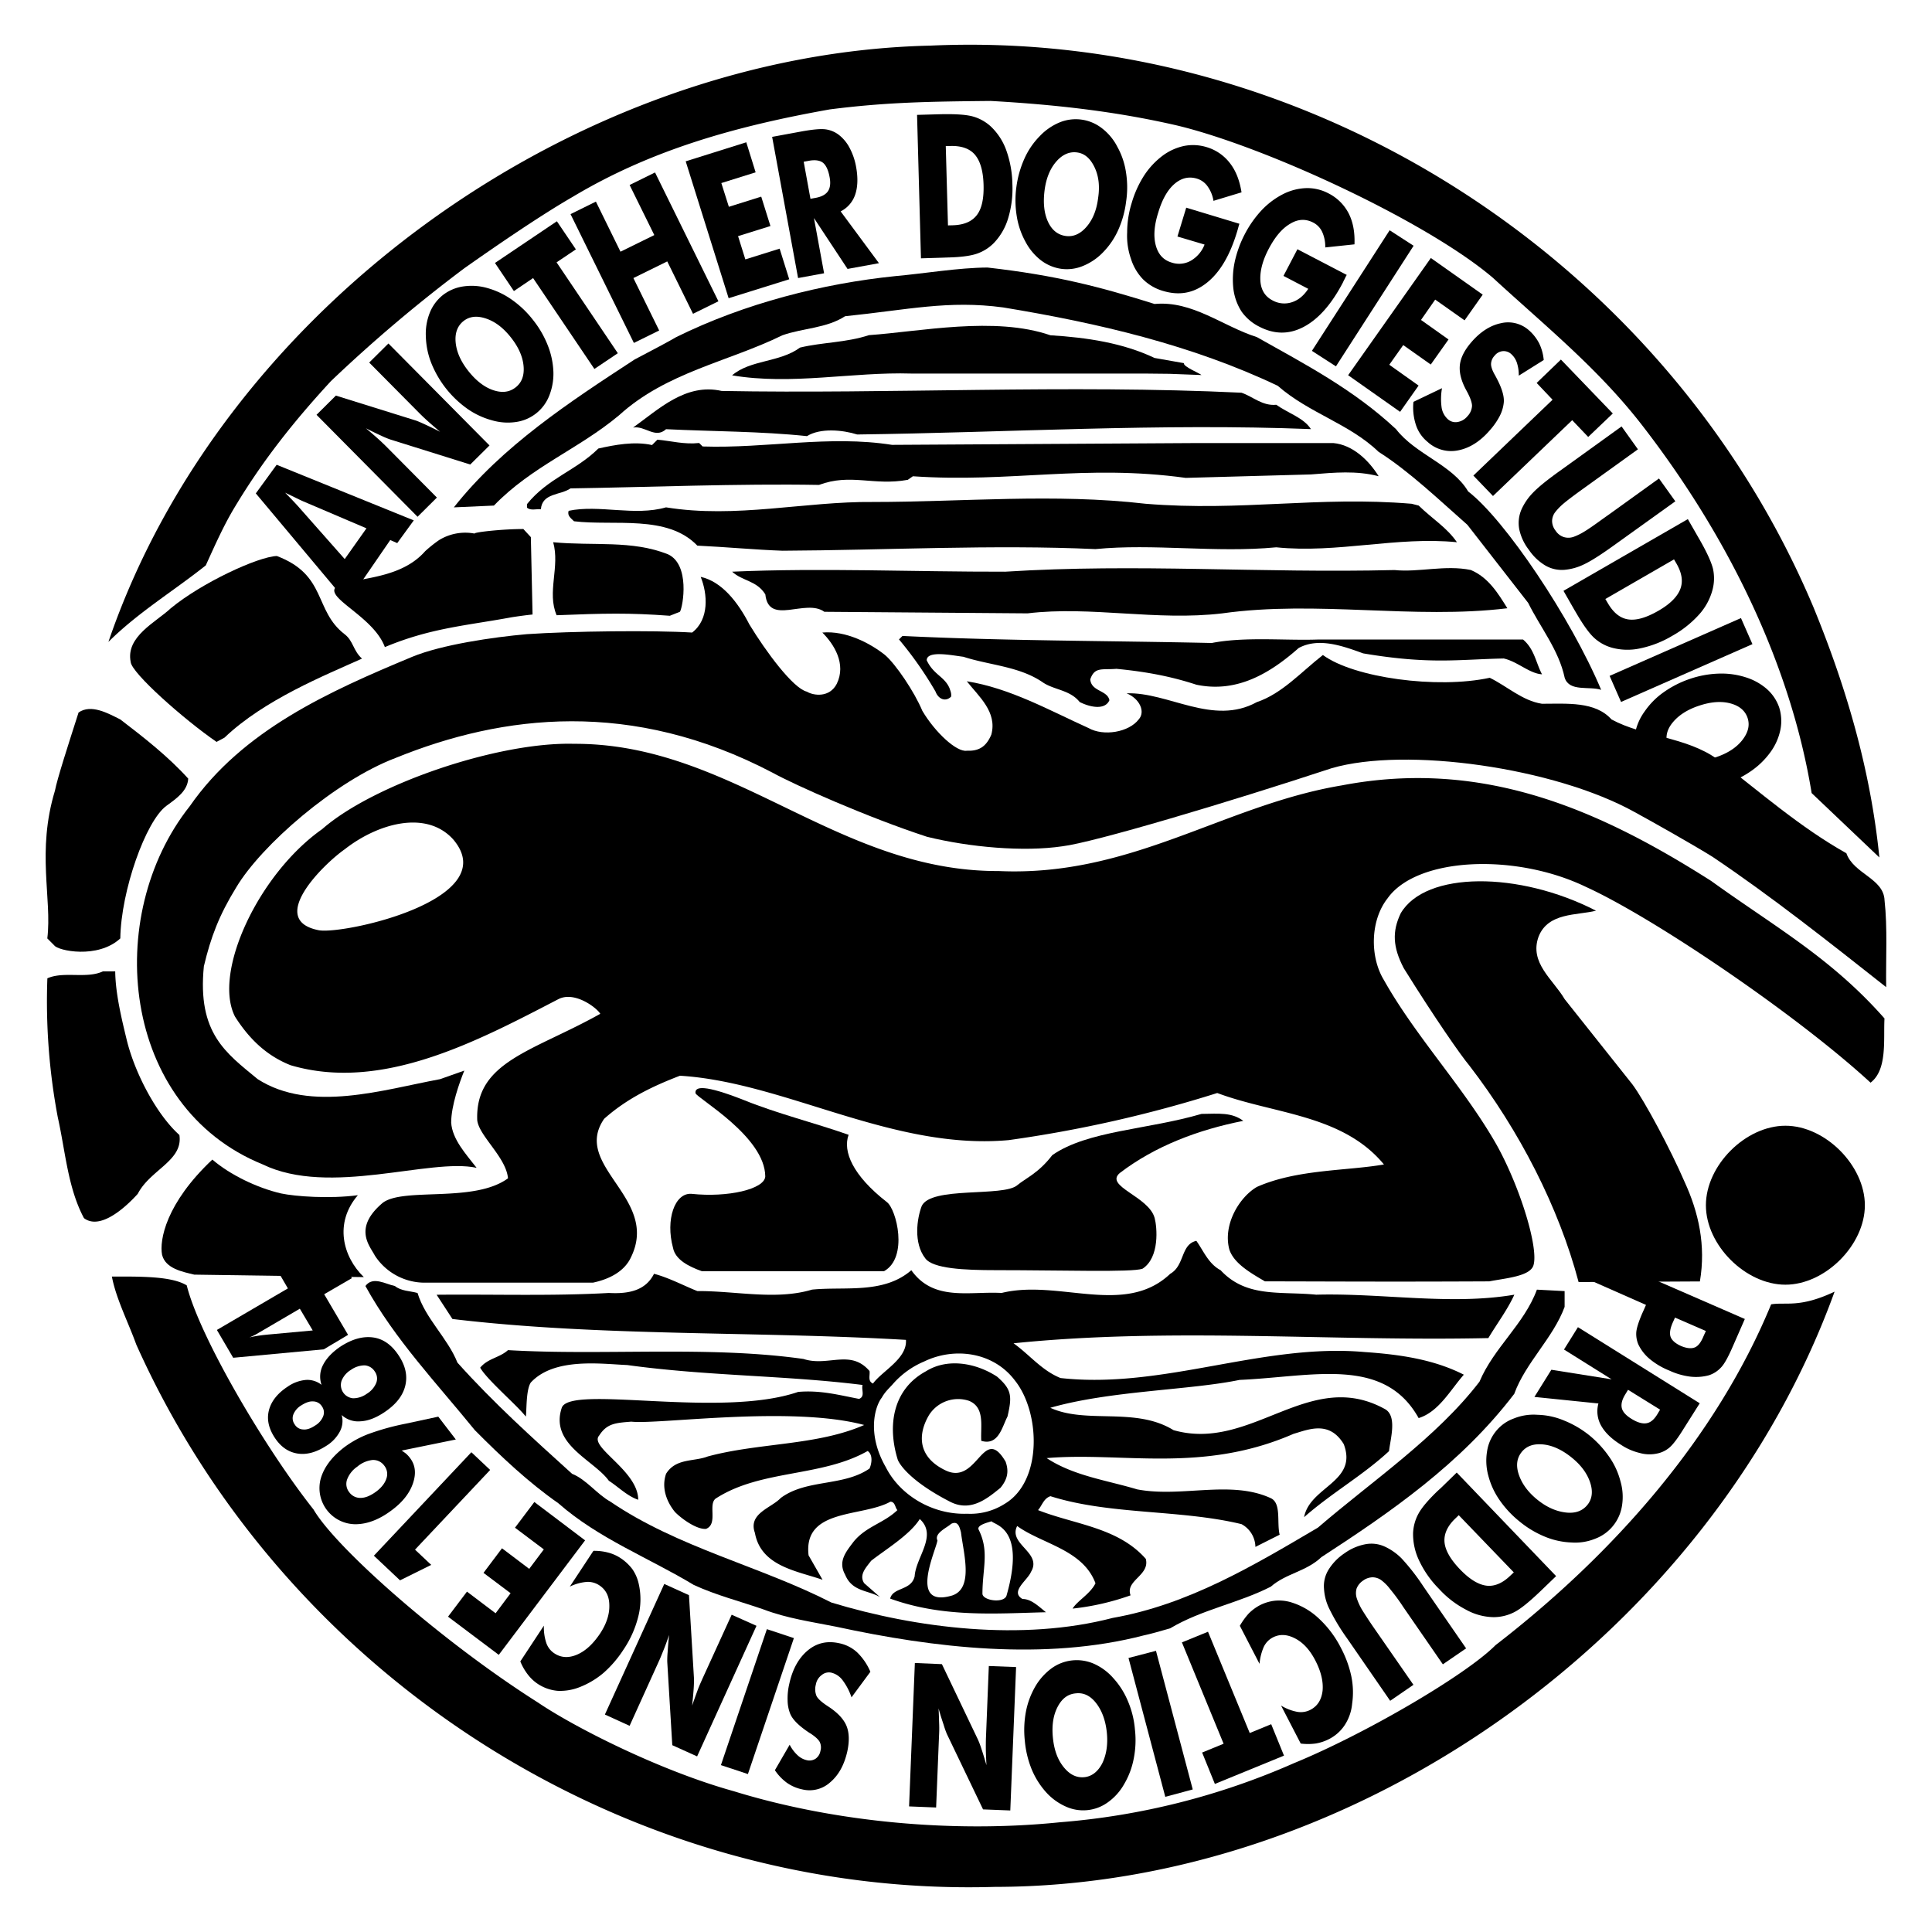
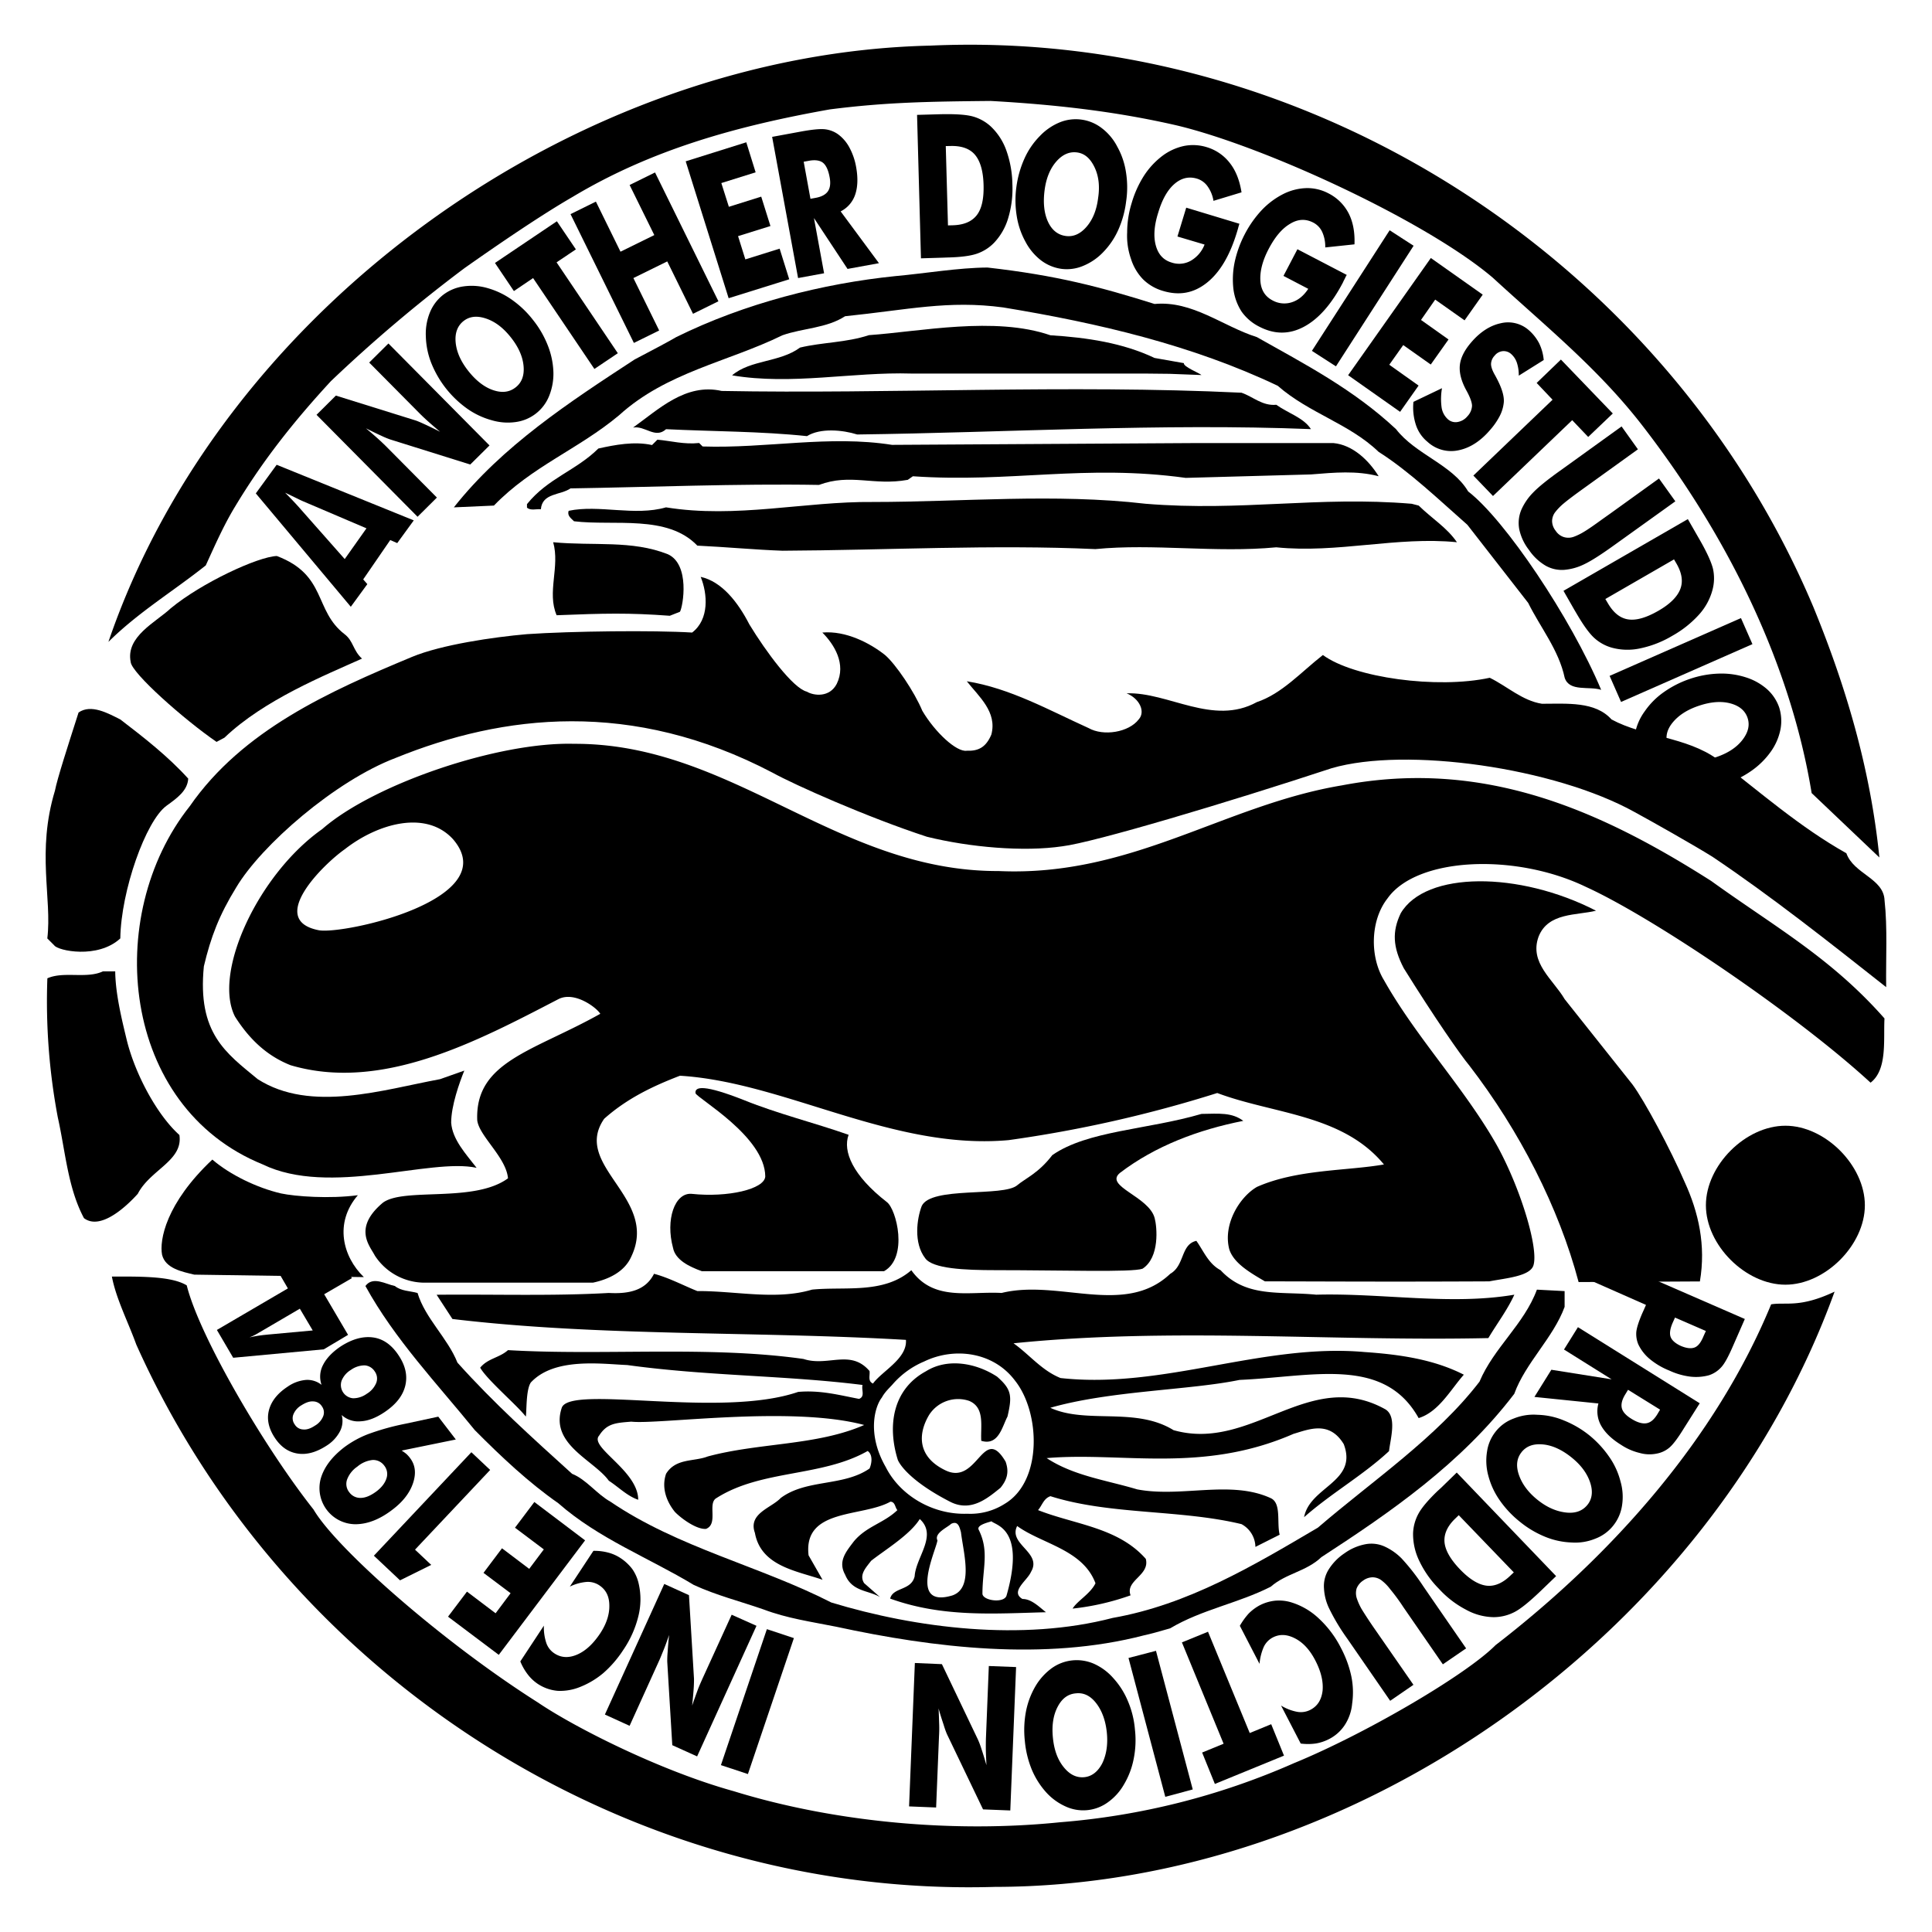
<svg xmlns="http://www.w3.org/2000/svg" viewBox="0 0 1080 1080">
  <title>2020 000000 Another DoggieStudio Production Since 1984 logo web1080px</title>
  <path d="M990.08,729.13C959.41,803.63,902,868.71,836,919.66c-16.41,16.6-72.79,49.63-112.77,66a402.38,402.38,0,0,1-130.74,33c-58.49,6-125.22.25-182.29-17.36-41.26-11.43-89.06-35.74-109.49-49.59C247,917.68,187.85,865.41,175.26,843.81c-27.34-34.52-63.74-96.66-70.87-125.27-8.28-5.08-25-5-41.84-4.92C64.89,726,71.63,739,76.16,751.56c83.56,186.59,275.56,309.32,480,303.22,203-.16,400.49-142.64,469.39-332.74C1006,731.29,998.41,727.76,990.08,729.13Z" />
  <path d="M859.14,720.92c-7.15,19.36-24.06,32.41-32.09,51.44-24.11,31.38-59.9,55.41-90.35,81.61C700.37,875.39,664.12,897,622,904.43c-50.59,13.2-109.77,5.82-157.31-8.63-39.91-20.41-85.66-30.63-123.47-56.36-7.56-4.19-13.48-12.43-21.42-15.57-22.39-20.29-43.65-39.38-64.09-62.15-5.47-13.77-18-24.7-22.3-38.93-4.28-1.2-9.07-1-12.68-3.9-5.08-1-12.32-5.69-16.46,0,16.32,29.73,40,54.51,61.15,80.57,15.09,15.19,30.19,29.35,46.63,40.82,22.55,19.83,50.51,30.46,75.81,45.73,12.6,5.79,25.91,9.14,38.86,13.64,13.48,5.09,26.66,6.88,40.82,9.72,54.28,11.76,116.42,19.27,172.06,4.77,2.54-.49,9.73-2.46,14.52-3.89,17.52-10.46,38-14,56.23-23.26,8.54-7.5,19.85-8.46,28.31-16.53,38.82-25.25,78-52.21,107.82-91.29,6.33-17.45,21.71-31.15,28.15-48.6v-8.83Z" />
  <path d="M557.37,769.55c8.15,7.14,8.51,10.77,5.82,22.32-3,5.69-5,16.48-14.66,13.55-.5-8.09,2.23-18.49-6.74-22.31a19.25,19.25,0,0,0-22.38,7.79c-6.59,11-6.41,23.8,9.41,31.18,17.81,8.2,20.76-26.32,33.32-5,2.13,6,.67,10.26-2.85,14.6-7.12,5.72-16.42,13.84-28.2,7.79-20-10.25-27.51-19.39-29.2-23.36-5.92-18.87-3-39.41,15.73-49.56C529.55,759.07,545.44,761.77,557.37,769.55Z" />
  <path d="M832,748c4.72-7.94,10.63-15.72,14.53-24.26-35.49,6.06-73.83-1-110.77,0-20.11-2-39,1.87-53.43-13.68-6.82-3.62-9.5-10.73-13.56-16.42-8.83,2-6.44,13.78-14.6,18.42-25.46,24.11-62.29,2.84-94.27,10.71-18.12-1-38,4.87-50.46-12.71-15.58,13.46-37,9-55.49,10.84-20.21,6.06-42.75.67-64.11.82-6.73-2.62-16.08-7.56-24.24-9.66-4.64,9.21-13.8,11.34-25.25,10.71-31.11,1.79-64.25.67-96.27,1l8.83,13.55C335.65,747.2,422,744.05,506.43,749c.75,10.56-13.32,17.37-18.42,24.41-3.07-1.34-1.57-4.49-1.94-7-10.64-12.43-23.22-2.25-36.92-6.74-52.71-7.49-111.94-1.8-165.18-4.94-4.78,4.31-11.26,4.57-15.54,9.81,3.77,6.74,20.61,21,25.5,27.34.53-2.77,0-14.92,2.81-19.06,13.15-14.16,39.45-10.34,53.91-9.75,45,6.2,88.54,5.74,131.52,11.13-.75,2.77,1.58,6.44-1.95,7.79-11-2.1-21.63-5-34.06-3.9-43.66,15-127.41-4.24-132.12,8.84-6.86,20.51,18,29.24,26.3,40.81,5.41,3.51,10.35,8.61,16.42,10.63,0-16.33-27.63-29.36-21.84-35.86,4.42-6.94,9.38-7.09,18-7.8,15.17,1.75,89.13-9.13,130.16,1.87-26.5,11.61-58.65,9.82-87.45,17.59-7.72,3-17.82.84-23.29,9.67-2.7,7.79.26,15.57,4.94,21.34,3.74,3.85,12.23,9.92,17.4,9.47,7.09-2.81.57-14.4,5.89-17.26,25.16-16,58.7-11.63,84.46-26.28,3,2.09,2.32,6.94,1.05,9.8-14.61,10.15-35.27,5.77-49.65,16.48C431.15,843,418.08,846,422,856.89c3.37,18.71,23.57,21.27,37.81,26.21L452,869.45c-3.09-26.49,29.95-21.18,45.75-30,2.69.08,2.54,3.22,3.89,4.72-7.64,7.34-17.37,9-24.41,17.57-4.39,5.8-8.91,11.11-4.79,18.52,3.91,9.58,12.88,8.61,19.47,12.5L483.07,885c-3.07-4.71,1.2-8.9,3.89-12.5,7.92-6.21,21.79-14.6,27.19-23.36,10.1,9.21-2.18,21.27-2.85,32-1.87,8.16-12.11,6-13.69,12.49,29.4,10.62,58.23,8.36,87.08,7.62-3.79-3-8.17-7.47-13.11-7.4-7.12-4.14,2.72-10.32,4.74-15.15,6.51-10.83-12.91-15.39-7.72-25.65,13.71,10,36.74,13.1,43.78,32-2.85,5.93-10.3,9.91-12.78,14.17A141.74,141.74,0,0,0,632,891.8c-3.14-8.36,10.91-11.1,8.51-20.38-15.58-17.68-39.76-19.17-60.24-27.26,2.26-2.55,3.11-6.51,6.93-7.78C620.54,846.93,659.62,843.71,694,852a14.74,14.74,0,0,1,7.78,12.73l13.56-6.82c-1.71-6.74,1.09-17.66-5-20.44-22.46-10.33-49.78-.16-74.65-4.9-17.07-5.13-35.48-7.53-50.6-17.48,42.14-3.6,86.84,8.77,138-13.56,8.53-2.48,20-7.56,28.08,5.77,8,21.18-18.94,23.66-22.17,40.81,15.28-13.48,33-23.44,47.47-36.92.83-7.11,4.49-19.23-1.94-23.31C732,764,699.76,811.9,656,799.46c-21.34-13.18-48.66-3.22-68.88-12.5,33.39-9.59,77.74-9.78,105.8-15.58,40.77-1.78,80.68-13.48,100.11,21.34,11.23-3.47,17.74-15.72,25.26-24.26-16.73-8.53-35.67-11.3-55.44-12.66-57.21-5.08-112.46,20.9-170,14.53-10.6-4.26-17.44-13.17-26.28-19.42C654.91,741.88,743.92,749.94,832,748ZM532.33,891.87c-24.77,7.38-9.15-25-8.29-30.76-2-4.05,5.63-7.28,7.62-9.25,4.07-2.06,4.79,2.2,5.52,4.63C538.56,868.18,544.41,887.78,532.33,891.87Zm30.35,0c-1.25,4.51-13.14,3-13.49-.88,0-14.19,3.95-23.77-2.11-35.88-1.44-2.88,7.15-4.47,7.15-4.73C556.2,852.68,573.46,854.08,562.68,891.87Zm4.68-120.14c14.2,17.76,15.55,56.3-5.71,68.91a35.72,35.72,0,0,1-20.94,5.55c-19.38.7-37.64-10.33-45.56-26.07-10.82-18.83-5.92-34.19-2.2-38.86,1.79-3.26,4.14-5.27,6.09-7.47a47.78,47.78,0,0,1,17.55-12.7C533.46,752.91,555.29,755.7,567.36,771.73Z" />
  <path d="M998.06,629.29c22.26,0,44.41,22.25,44.41,44.46s-22.15,44.4-44.41,44.4-44.45-22.09-44.45-44.4S975.75,629.29,998.06,629.29Z" />
  <path d="M892.18,509.09c-10.77,2.7-26.79.9-32.11,14.52-5.32,14.61,8.16,23.95,14.6,34.95l37.89,47.67c6.81,9.19,21.34,36.39,29.12,54.41,7.87,17.08,12,35.55,8.57,55.69l-67.8.35c-11.08-41.77-33-84.54-61.1-121.06-4.62-5.48-19.16-26.3-36.65-54.41-6.17-11.83-6.52-20.56-1.69-30.68C796.84,486.92,849.14,486.93,892.18,509.09Z" />
  <path d="M695,626.57c-25.09,4.95-49.18,14-69,29.13-8.85,7.46,16.25,13,19.47,25.24,1.32,4.87,2.94,22-6.81,28.29-5.92,2.1-44.35.8-82,.8-17.55,0-35.29-.8-39.48-6.69-6.59-8.56-4.61-22.11-1.95-29.13,5.12-11.18,45.62-5,53.41-11.65,4.72-3.95,11.88-6.74,19.59-16.82,19.62-13.73,53.32-14.22,83.42-23.06C681.58,622.54,688.61,621.76,695,626.57Z" />
  <path d="M474.38,634.36C471,643.57,476.64,657.1,495.8,672c5.31,4,12.1,30.88-1.6,38.6H392.31c-6.88-2.46-14.81-6.25-16.09-13.07-4.26-15.64.9-30.85,10.34-30.17,20.21,2.17,40.8-2.58,41.23-9.7-.13-22.27-37.87-43.56-39-46.54-.52-3.86,4.91-4.91,27.18,3.88C435,622.68,454.69,627.46,474.38,634.36Z" />
  <path d="M956.58,492.47c-61.4-39.09-126.7-68.67-206.39-53.45-66.07,11-117.64,51.28-191.93,47.9-90.43.35-148.74-71.5-237.37-71.12-42.6-1.19-112.32,22.68-140.79,47.69-35.39,24.86-61.34,80-48.74,104.78,8.31,13.12,18.27,22.14,31.1,27.2,50.91,15,104-13.22,149.63-36.91,9.17-4.77,21.76,5,23.46,8.17-37.46,21-70.07,26.64-68.77,59.5,1,8.81,16.15,20.68,17.19,32.45-18.9,13.92-58.17,4.92-69.94,13.64-16.89,14.2-7.23,24.19-4.5,29.54A33.22,33.22,0,0,0,236.29,717h95.23c8.43-1.79,17.6-5.91,21.39-14.6,15.68-32.87-33.44-50.61-15.17-77,12.81-11.4,27.33-18.3,42.37-24.06,58.71,3.59,118.76,41.82,183.68,36A713.87,713.87,0,0,0,680.45,611c31.36,11.81,69.93,11.81,93.18,39.94-20.61,3.64-48.48,2.59-71,12.55-9.71,5.63-19.17,21-15.42,35,2.54,7.67,11.44,12.86,19.9,17.8,30.61,0,63.47.3,125.43,0,9-1.79,23-2.76,24.71-9.12,2.84-9.73-7.42-43.35-20.52-67-18.12-32-45.08-60.25-63.08-92.25-8-13.08-7.68-33.45,2-45.73,16.32-23.06,71.36-25.53,111-6.36,37.78,17.22,117.77,71.43,159,109.39,9.51-7.28,7.14-24,7.79-35.91C1023.67,535.52,992.44,518.31,956.58,492.47ZM178.16,520c-29.26-5.74,2.88-37.09,14.58-45.27,18.32-14.35,45.36-22.16,60.5-5.61C282.15,502.78,191.9,522.6,178.16,520Z" />
  <path d="M1053.47,503.25c-.51-12.29-17.24-14.68-21.34-26.28-25.9-14.53-48.31-34.22-72-52.49-17.57-12.72-41-12.43-59.29-22.31-9.09-10.18-24.79-8.76-38.89-8.76-11-1.72-19.37-9.74-29.17-14.53-29.4,6.37-76,0-93.27-12.72-12,9.35-22.87,21.63-36.94,26.33-24.49,13.47-49.49-5.73-72.78-4.92,7.33,3,10.63,10.33,6.74,14.6-5.47,7.16-19.62,9.59-28.08,4.79-22.11-10-43.78-22.24-68-26.13,6.72,8.53,17.1,17.15,13.71,29.83-3,7.09-7.24,9.25-13.71,9-5.69.9-17.74-10.26-24.86-22.31-4.42-10.62-14.9-26.14-20.89-31.22-8.31-6.6-21.86-13.71-35-12.53,6.57,6.57,13.49,17.58,8.05,28.67-4,7.78-12.84,6.69-16.73,4.37-7.79-1.95-22.91-22.45-32.12-37.59-6.37-12.43-15.43-24-27.21-26.58,3.85,9.49,4.89,23.74-4.79,31.13-21.39-1.33-67.51-.81-92.37.9-18.87,1.65-47.72,5.89-64.12,12.67-46.4,19.32-94.85,41-124.37,83.56-48.59,61.18-38.49,168,40.81,200.18,37.43,18.15,93.55-3.78,119.57,1.91-6-7.78-13.55-15.82-14.21-25.24,0-9.5,4.62-22.38,7.34-29.11L246,603.26c-31.6,5.81-72.27,19-101.93,0-17.75-14.65-33.83-25.62-30.11-63.07,3.89-16.4,8.56-28.63,18.05-44.06,14-23.58,55.32-59.59,89.13-72.43,60-24.38,132-33.06,210.78,8.27,12.18,6.74,52.86,24.87,86.26,35.79,24,5.91,54.06,8.53,75.7,5.32,17.44-2.1,92.39-24.49,150.57-43.66,41.41-12.05,124.45-.4,169.37,24.56,9.36,5.09,32.62,18.2,43.43,24.94,33.11,22.24,65.76,48.14,97.13,72.9C1054.15,535.6,1055.19,518.75,1053.47,503.25Z" />
  <path d="M157.05,667.13c8,1.71,27.17,3.1,43,1-13.34,15.49-8.47,34.36,3.34,45.78l-94.79-1.38c-6.41-1.57-16.08-3.3-18-11.08-1.55-8.11,2.07-28.73,28.1-53.24C128.63,656.75,143.68,664,157.05,667.13Z" />
  <path d="M64.41,543c.12,12.48,3.7,27,6.45,38.38,4.64,18.92,16.85,41.82,29.42,53.08C102.48,648.88,84,653.79,77,667.38c-.65.62-19,22-30.07,13.56-9.06-17-10.35-37.29-14.62-56.33a350.05,350.05,0,0,1-5.83-77.73c9.2-4.09,21.87.42,31.08-3.89Z" />
  <path d="M105.22,435.25c-.4,6.73-6.17,10.87-12.18,15.2-11.53,8.44-25.41,47.48-25.79,74.14-12.63,11.64-34.92,6.87-36.91,3.89l-3.89-3.89c2.7-22.39-6.09-48.44,4.27-82.61,1.29-6.73,7.26-25.14,13.2-43.69,7-4.88,16.46.44,23.33,3.88C80.34,412.19,93.92,422.77,105.22,435.25Z" />
  <path d="M192.64,354.53c4.93,3.76,4.68,9.1,9.72,13.64-20.47,9.22-54.66,22.94-76.91,44.21l-4.4,2.34c-17.89-12.26-47.56-38.48-48-44.68-2.86-14.22,14-22.14,22.4-30,17.23-14.25,48.84-28.89,59.3-29.23C182.87,321.44,175.41,341.29,192.64,354.53Z" />
-   <path d="M296.75,300.26l.95,43.25c-3.68.38-7.56.91-11.56,1.52-25,4.65-45.32,5.93-71,16.7-7.08-19.21-40.41-29.76-23.6-35.7,14.34-3.21,34-4.12,46.09-17.87a72.67,72.67,0,0,1,7.8-6.23,27.9,27.9,0,0,1,19.87-3.66c-.16-.39,3.58-1,8.91-1.54s12.22-1,18.35-1Z" />
  <path d="M373.38,309.84c12.43,5.7,8.48,29,6.73,32.13l-5.68,2.25c-22.95-1.7-36.47-1.36-63.27-.3-5.54-12.84,1.95-27.11-1.93-40.81C331.79,305.28,353.16,301.81,373.38,309.84Z" />
-   <path d="M677.37,359.44c18.5-3.62,40.81-1.3,59.33-1.94H851.39c6.33,5.3,7.18,12.94,10.6,19.44-6.94-.38-13.67-7.12-21.39-8.84-25.6.52-41.16,3.44-78.54-2.85-10.86-3.89-24.71-9.19-36.09-3-16,14.13-34.52,25.29-57.21,20.5-13.72-4.5-27.55-7.22-44.68-8.87-8.13.68-12.15-1.24-14.61,5.87.51,6.89,9.58,6,10.7,11.68-2.49,5.71-10.93,3.89-16.62,1-5.39-6.73-13.86-6.64-20.29-10.76-13.11-9.21-30-9.73-44.71-14.53-6.21-.75-20.4-3.76-20.51,1.95,3.83,8.13,9.88,9,12.73,15.57.52,1.55,1.2,3,.89,4.79-3.36,3.22-7.26,1.05-8.68-2.84a207.2,207.2,0,0,0-20.44-29.17l1.95-1.94C561.44,358.29,618.67,358.14,677.37,359.44Z" />
-   <path d="M822.19,318.63c9.8,4.17,15.12,12.84,20.43,21.39-52.48,6.36-106.47-4.56-159.33,2.85-36.91,4.41-73.31-4.27-108.87,0L460.83,342c-10.48-7.64-31.14,8-33-9.73-4.79-7.79-12.85-7.39-18.55-12.69,49.87-2.22,101.68.11,152.62,0,74.26-4.69,142,.91,217.64-.92C793.06,320.06,807.88,315.67,822.19,318.63Z" />
  <path d="M793.06,282.62c7.71,7.52,15.66,12.18,21.38,20.49-33.51-3.37-66.83,6.34-101,2.84-33.91,3.22-68.73-2.21-101.08,1-57.13-2.61-117.85.62-174.91.91-14.9-.52-31.74-2.09-47.64-2.85-16.75-17.52-46.51-10.9-68.94-13.62-1.66-1.68-3.9-3.1-3-5.84,17-3.61,36.93,3.13,54.43-1.94,39.13,6.36,77.72-3.38,115.68-3,49.72,0,101.6-4.92,152.45,1,53.84,4.4,96.14-4.39,148.7,0Z" />
  <path d="M390.83,247.64l1.94,1.94c35.94,1.18,70.61-6.46,105.88-.9l169.06-1h77.72c10.64,1,19.63,9.47,25.24,18.53-12.51-3.24-24.56-2.07-37.85-1l-70,1.93c-56.46-7.78-97.89,2.86-152.52-.91l-2.85,2c-19.24,3.47-31.9-3.77-49.64,2.84-44.55-.8-96.28,1.29-138.9,1.94-5.54,3.89-15.8,2.46-16.56,11.66-2.6-.25-5.82.91-7.77-.92v-1.94c11.66-14.5,27.33-18.66,39.91-31.09,9.29-2.07,20.06-4.13,30-1.94l3-3C375.32,246.49,382.44,248.55,390.83,247.64Z" />
  <path d="M694,219.53c6.43,2.19,11.67,7.5,19.46,6.74,6.45,4.66,15.35,7.26,19.36,13.61-83.9-3.36-170.33,1.94-253.64,3-8.17-2.57-20.59-3.75-28.08.92-25.68-2.72-52.49-2.59-78.77-3.88-6.07,5.57-11.68-2.08-18.42-.92,14.29-10.22,29.43-25,49.5-20.46C497.22,220.3,596.43,214.87,694,219.53Z" />
  <path d="M645.4,200.1,661.8,203c-.52,1.94,8.79,5.61,9.84,6.65l-17.82-.68-14.18-.15H509.43c-32.8-1-66.86,6.63-100.19,1,10.26-8.8,26.59-7.12,38-15.53,12.57-3,25.74-2.73,38.51-6.94,28.71-2,70.28-10.69,101.43.07C607.74,188.7,627.65,191.68,645.4,200.1Z" />
  <path d="M645.4,169.92c21.27-1.95,38,12.43,57.21,18.53,26.88,15.15,53.9,29.14,77.76,51.43,11,14.24,31.44,19.79,40.34,34.84,20.59,15.83,57.41,70.62,74.35,110.9-6.73-2.2-17.76,1.27-20.39-6.74-3.29-15.57-13.69-28.23-20.4-41.85l-34-43.66c-15.11-13.28-32.28-29.8-49.64-40.8-16.4-15.8-38.79-21.51-56.38-36.92-47.7-22.68-100-35-153.47-43.79-30.73-4.14-53.14,1.31-88.38,4.92-10.34,6.73-23.53,6.6-35,10.63-30.4,14.9-64.77,20.59-91.3,44.7-22.54,18.89-48.87,28.62-70,50.51l-22.39,1c26.95-34.18,64.52-58.8,101-82.64,9-4.68,20.62-10.89,23.34-12.56,38.34-18.92,82-29.94,122.42-34.07,17.22-1.56,35-4.67,51.51-4.8C590.7,153.93,615.3,160.45,645.4,169.92Z" />
  <path d="M1013.7,339.36C932.08,145.71,731.94,15.9,520.12,25.5,322.82,30,124.74,171,60.6,358.83c16.6-16.48,36-28.13,54.42-42.76,4.93-10.78,10-22.41,16.46-33,15.28-25.4,32.42-47.14,53.49-70a825.61,825.61,0,0,1,74.74-63.22c19.31-13.6,42.86-29.67,60.4-39.79,43.66-26.16,90.73-39.46,143.73-48.9,31.66-4.05,55.61-4.39,90-4.73,35.42,2,69.5,5.71,104.24,13.74,49.64,11.93,139.64,53.74,176.44,85.1,29.74,27.33,59.27,51.07,83.91,83.06,49.79,64.5,83,135.91,94.29,205l37.86,36C1045.58,429.66,1031.81,383.53,1013.7,339.36Z" />
  <path d="M196.1,339.19,143,275.81l11.65-16L231.3,290.9l-9.25,12.7-3.9-1.71-15.12,22,2.31,2.64Zm-3.4-26.67,12.16-17.18L169.3,280.17c-.76-.33-2-.89-3.58-1.7l-6.32-3.06c1.4,1.44,2.71,2.82,4,4.13s2.43,2.61,3.57,3.86Z" />
  <path d="M233.42,288.88l-56.48-57,10.82-10.74,44.58,13.9q1.35.43,5.06,2.14c2.46,1.12,5.35,2.53,8.62,4.18-2.54-2.13-4.8-4.08-6.74-5.81s-3.58-3.31-5-4.74l-27.9-28.14,10.75-10.66,56.51,57-10.77,10.66-44.71-14a46.58,46.58,0,0,1-5.06-2.11c-2.47-1.11-5.32-2.51-8.55-4.14q3.88,3.24,6.79,5.86c1.93,1.75,3.59,3.33,5,4.75l27.89,28.11Z" />
  <path d="M298,178.9a54.94,54.94,0,0,1,8.21,14.17,44.44,44.44,0,0,1,3.14,14.76A33.17,33.17,0,0,1,307,221.27a23.49,23.49,0,0,1-18.64,14.64,31.53,31.53,0,0,1-13.5-1,43.88,43.88,0,0,1-13.75-6.5,57.62,57.62,0,0,1-20-25.42,43.69,43.69,0,0,1-3.06-14.86,31.68,31.68,0,0,1,2.22-13.34,23.77,23.77,0,0,1,7.35-9.88A24.18,24.18,0,0,1,259,160.11a31.89,31.89,0,0,1,13.58.95,44.15,44.15,0,0,1,13.58,6.51A54.86,54.86,0,0,1,298,178.9Zm-9.75,37.64c3.45-2.7,4.92-6.7,4.42-12s-2.86-10.59-7.08-15.92-8.75-8.81-13.83-10.53-9.25-1.29-12.63,1.37-4.92,6.7-4.41,12,2.87,10.59,7.06,15.9,8.85,9,13.8,10.7S284.73,219.31,288.24,216.54Z" />
  <path d="M332.27,206.25,298,155.45l-10.73,7.26L276.69,147l34.61-23.31,10.62,15.71-10.79,7.25,34.24,50.8Z" />
  <path d="M354.35,191.7l-35.42-72,14.18-7,13.75,28,18.9-9.29-13.8-28,14.21-7,35.43,72-14.2,7L373,146.13l-18.93,9.31,14.41,29.3Z" />
  <path d="M407.31,166.7l-24-76.52,33.87-10.64,5.22,16.79-19.17,6,4.21,13.27,18.09-5.68,5.15,16.43L412.58,132,416.65,145l19.17-6,5.36,17.12Z" />
  <path d="M446.13,155.43l-14.5-78.92,16.27-3c6.37-1.15,10.84-1.57,13.5-1.22a15.62,15.62,0,0,1,7.25,2.9,22.1,22.1,0,0,1,6.22,7.36,35.77,35.77,0,0,1,3.7,10.76c1.1,6.09.92,11.27-.52,15.49a16.29,16.29,0,0,1-8.12,9.37l21.41,28.95-17.56,3.21L455,121.88l5.67,30.88Zm6.92-44.3,2.86-.52q5-.9,6.92-3.72c1.24-1.84,1.58-4.47.93-7.85-.73-4-2-6.63-3.65-8s-4.37-1.8-7.75-1.19l-3.09.56Z" />
  <path d="M514.82,144.41l-2.18-80.19,12.06-.34q13.41-.37,19.15,1.23a24.63,24.63,0,0,1,10,5.57,34.21,34.21,0,0,1,8.69,13.4,59.07,59.07,0,0,1,3.39,18.84,57.13,57.13,0,0,1-2.34,19,34,34,0,0,1-7.95,13.85,24.33,24.33,0,0,1-9.43,6c-3.53,1.25-9,2-16.63,2.17l-2.66.1ZM529.92,126l2.66-.07c6.2-.17,10.66-2.06,13.45-5.66s4-9.24,3.79-16.92S548,90.11,545.09,86.61s-7.54-5.16-13.74-5l-2.66.05Z" />
  <path d="M629.5,112.69a55.4,55.4,0,0,1-4.36,15.78,42.93,42.93,0,0,1-8.46,12.5,32.48,32.48,0,0,1-11.3,7.7,23.43,23.43,0,0,1-12.11,1.61,24.41,24.41,0,0,1-11.36-4.76,31.9,31.9,0,0,1-8.66-10.38,43.79,43.79,0,0,1-4.89-14.37,54.68,54.68,0,0,1-.18-16.33,57.11,57.11,0,0,1,4.46-15.73,42.78,42.78,0,0,1,8.53-12.55,32.38,32.38,0,0,1,11.07-7.7,23.74,23.74,0,0,1,23.65,3.16A30.44,30.44,0,0,1,624.57,82a42.07,42.07,0,0,1,4.86,14.31A53.16,53.16,0,0,1,629.5,112.69Zm-33.76,19.22q6.45.89,11.68-5.18t6.45-16.15c1-6.65.27-12.41-2.09-17.24s-5.46-7.57-9.72-8.13-8.2,1.16-11.68,5.2-5.63,9.45-6.47,16.13-.29,12.58,1.89,17.35S591.39,131.33,595.74,131.91Z" />
  <path d="M658.2,132.21l4.91-16.12,29.74,9c-.23.53-.31,1.11-.57,1.75-.1.62-.41,1.55-.77,2.77-4,13.24-9.6,22.71-16.93,28.5s-15.36,7.27-24.54,4.49A26.27,26.27,0,0,1,639,156.17a28.71,28.71,0,0,1-6.76-11.41,38.93,38.93,0,0,1-2.15-14.88,55.73,55.73,0,0,1,2.54-16.44,59.05,59.05,0,0,1,6.83-15.16A43.92,43.92,0,0,1,649.69,87.2a30.88,30.88,0,0,1,12.1-5.59,25.92,25.92,0,0,1,12.63.61,25.43,25.43,0,0,1,13,8.83c3.37,4.24,5.53,9.74,6.6,16.47l-15.68,4.75a19.07,19.07,0,0,0-3.4-8.25,11.2,11.2,0,0,0-5.81-4.15q-6.84-2.06-12.66,3c-3.88,3.39-6.83,8.7-9,15.94-2.33,7.31-2.73,13.45-1.36,18.44s4.26,8.15,8.82,9.51a13.24,13.24,0,0,0,10.72-1,17.8,17.8,0,0,0,7.71-9.05Z" />
  <path d="M717.47,154.23l7.8-14.91,27.57,14.36c-.29.5-.59,1-.86,1.62s-.77,1.45-1.26,2.59c-6.39,12.24-13.75,20.51-21.93,24.83s-16.44,4.27-24.92-.15a26.67,26.67,0,0,1-9.83-8.41,30.21,30.21,0,0,1-4.54-12.47,47.43,47.43,0,0,1,.65-15A61.55,61.55,0,0,1,695.79,131a60.49,60.49,0,0,1,9.59-13.61,44.09,44.09,0,0,1,12.11-9,30.79,30.79,0,0,1,13-3.24,25.33,25.33,0,0,1,12.13,2.94,25.76,25.76,0,0,1,11.25,11.11q3.69,7.17,3.29,17.39l-16.34,1.73a19.75,19.75,0,0,0-1.72-8.7,11.11,11.11,0,0,0-5-5.2c-4.22-2.18-8.51-2-12.86.65-4.51,2.61-8.45,7.27-12,14s-5,12.71-4.68,17.86,2.59,8.81,6.8,11a13.58,13.58,0,0,0,10.87,1c3.6-1.18,6.59-3.67,9.09-7.47Z" />
  <path d="M733.36,196.14l43.46-67.42,13.39,8.66L746.8,204.79Z" />
  <path d="M753.61,209.75l46.24-65.52,29,20.48L818.7,179.07l-16.42-11.59-7.93,11.37,15.38,10.92-9.93,14L784.41,192.9l-7.8,11L793,215.54l-10.34,14.68Z" />
  <path d="M806.08,217a35.15,35.15,0,0,0-.21,10.8,11.09,11.09,0,0,0,3.45,6.51,6.37,6.37,0,0,0,5.42,1.6,9,9,0,0,0,5.53-3.19,9.12,9.12,0,0,0,2.6-5.82c0-1.86-1-4.72-3.12-8.58-2.93-5.31-4.09-10-3.69-14.11s2.54-8.41,6.41-12.89c5-5.83,10.56-9.37,16.44-10.62a17.52,17.52,0,0,1,15.74,3.9,25.16,25.16,0,0,1,5.72,7.27,26.62,26.62,0,0,1,2.58,9.39L849,210a21.94,21.94,0,0,0-1.06-7.25,11.19,11.19,0,0,0-3.2-4.86,6.22,6.22,0,0,0-4.83-1.58,6.55,6.55,0,0,0-4.41,2.51,7.05,7.05,0,0,0-2,4.67c0,1.59.75,3.79,2.39,6.54l.36.69q4.89,9,4.37,14.31a21.13,21.13,0,0,1-2.2,7.41,38.64,38.64,0,0,1-5.24,7.67c-5.45,6.45-11.46,10.31-17.87,11.6A19.48,19.48,0,0,1,798,247a20.42,20.42,0,0,1-6.46-9.36,31.38,31.38,0,0,1-1.42-13Z" />
  <path d="M823.62,265.85l44.27-42.4L859,214.07,872.56,201l29,30.14-13.75,13.12-8.94-9.38-44.28,42.39Z" />
  <path d="M906.47,238.38l9.14,12.79L883.89,274c-4.63,3.34-7.88,5.83-9.83,7.47a32.3,32.3,0,0,0-4.43,4.5,8.46,8.46,0,0,0-2,5.32,8.85,8.85,0,0,0,2,5.42,8.6,8.6,0,0,0,4.45,3.48,8.71,8.71,0,0,0,5.65-.12,32.62,32.62,0,0,0,5.73-2.8c2.2-1.3,5.56-3.62,10.2-7l4.51-3.2,27.22-19.59,9.14,12.76L902,305c-7.15,5.14-12.57,8.6-16.44,10.43a31,31,0,0,1-11,3.11A18.4,18.4,0,0,1,864,316.21a29.09,29.09,0,0,1-9.31-8.81,28.28,28.28,0,0,1-5.44-11.65,19.05,19.05,0,0,1,1.24-10.9,32.31,32.31,0,0,1,6.42-9.39q4.35-4.59,15.15-12.3l6.79-4.88Z" />
  <path d="M874,330.28l69.51-40.09,6,10.46c4.55,7.8,7.17,13.61,8.08,17.4a24.72,24.72,0,0,1-.24,11.47,33.21,33.21,0,0,1-7.55,14,58.57,58.57,0,0,1-15,11.91,57.94,57.94,0,0,1-17.86,7,33.3,33.3,0,0,1-16-.4,24.37,24.37,0,0,1-9.72-5.4c-2.81-2.56-6.06-7.06-9.88-13.6l-1.36-2.3Zm23.4,4.57,1.36,2.29c3.13,5.37,6.84,8.4,11.35,9.1s10-.87,16.69-4.67,10.77-7.91,12.45-12.16,1-9.06-2.12-14.41l-1.34-2.3Z" />
  <path d="M899.78,377.82l73.43-32.31,6.41,14.57-73.44,32.31Z" />
  <path d="M964.44,438.15a55.74,55.74,0,0,1-16,3,44.87,44.87,0,0,1-14.94-2,33.33,33.33,0,0,1-12-6.71,24.39,24.39,0,0,1-6.78-10.16A23.43,23.43,0,0,1,914,410a30.63,30.63,0,0,1,5.4-12.35,42.51,42.51,0,0,1,10.72-10.77,56.37,56.37,0,0,1,14.59-7.39,55.45,55.45,0,0,1,16.12-2.94,44.33,44.33,0,0,1,15,2.06,32.74,32.74,0,0,1,11.84,6.55,24.28,24.28,0,0,1,6.89,10.27,25,25,0,0,1,.74,12.27,32.19,32.19,0,0,1-5.43,12.51,44.58,44.58,0,0,1-10.73,10.62A54.39,54.39,0,0,1,964.44,438.15Zm-32.19-21.8c1.4,4.19,4.72,6.89,9.81,8.16s11,.86,17.37-1.29,11.27-5.32,14.55-9.53,4.29-8.33,2.92-12.4-4.67-6.82-9.79-8.14-10.92-.8-17.31,1.34c-6.57,2.17-11.42,5.33-14.77,9.41S930.83,412.11,932.25,416.35Z" />
  <path d="M887.1,714.87l14.75-9.55,73.52,32-6.65,15.18c-2.55,5.89-4.73,9.92-6.63,11.89a15.86,15.86,0,0,1-6.79,4.39,27.59,27.59,0,0,1-10.38.77,39.4,39.4,0,0,1-11.81-3.42,40.48,40.48,0,0,1-11-6.52,24.14,24.14,0,0,1-6.29-8.11,15.14,15.14,0,0,1-1.13-6.78c.22-2.4,1.28-5.71,3.2-10.25L919,732l1.12-2.55Zm49.24,21.66-1.22,2.71c-1.55,3.44-1.93,6.21-1.22,8.13s2.75,3.7,5.92,5.1c3,1.22,5.51,1.53,7.48.78s3.57-2.86,5-6.35l1.29-2.87Z" />
  <path d="M882.08,741.9l68.08,42.54-8.8,13.92c-3.42,5.57-6.11,9.14-8.19,10.89a15.21,15.21,0,0,1-7,3.31,20,20,0,0,1-9.63-.36,32.12,32.12,0,0,1-10.36-4.53c-5.3-3.28-9-6.87-11.17-10.78a16.34,16.34,0,0,1-1.48-12.34l-35.78-3.66,9.47-15.19,33.68,5.35-26.62-16.66Zm28,35-1.5,2.5c-1.83,2.93-2.46,5.44-2,7.61s2.33,4.21,5.22,6c3.36,2.13,6.17,2.94,8.46,2.61s4.22-1.91,6.06-4.8L928,788Z" />
  <path d="M849.56,850.62a56.64,56.64,0,0,1-11.17-11.89A42.8,42.8,0,0,1,832,825a31.75,31.75,0,0,1-.74-13.55,23.18,23.18,0,0,1,4.9-11.29,22.64,22.64,0,0,1,10-7.19,29.35,29.35,0,0,1,13.27-2.09,40.72,40.72,0,0,1,14.88,3.2,55.57,55.57,0,0,1,14.11,8.25,57.56,57.56,0,0,1,11.1,12,41.9,41.9,0,0,1,6.35,13.8,31,31,0,0,1,.85,13.5,23.58,23.58,0,0,1-5,11.31,23.23,23.23,0,0,1-9.94,7.19,29.66,29.66,0,0,1-13.35,2.13,43,43,0,0,1-14.8-3.24A55.46,55.46,0,0,1,849.56,850.62Zm1-38.84c-2.68,3.37-3.23,7.56-1.51,12.6s5.09,9.73,10.39,14,10.58,6.5,15.9,7.12,9.28-.9,12-4.22,3.24-7.66,1.51-12.72-5.1-9.63-10.38-13.87-10.64-6.74-15.9-7.24S853.36,808.27,850.54,811.78Z" />
  <path d="M814.32,823.17l55.56,57.89-8.75,8.42c-6.44,6.16-11.43,10.2-15,11.9A25.35,25.35,0,0,1,834.94,904a32.92,32.92,0,0,1-15.37-4.14,54.51,54.51,0,0,1-15.2-11.71,56.57,56.57,0,0,1-11-15.63,34.36,34.36,0,0,1-3.45-15.6,24.79,24.79,0,0,1,3-10.74q2.69-5,10.78-12.79l2-1.82ZM815.45,847l-1.87,1.81c-4.52,4.29-6.46,8.76-6.09,13.22s3.21,9.53,8.53,15.11,10.21,8.57,14.67,9.22,9.12-1.23,13.54-5.52l2-1.87Z" />
  <path d="M819.56,921.45l-13,8.92-22.09-32a108.16,108.16,0,0,0-7.35-10,24.41,24.41,0,0,0-4.37-4.56,8.49,8.49,0,0,0-5.29-2.09,9.14,9.14,0,0,0-5.39,1.78,9.58,9.58,0,0,0-3.71,4.45,9.36,9.36,0,0,0,.14,5.65,32.8,32.8,0,0,0,2.62,5.82c1.32,2.16,3.52,5.64,6.75,10.33l3.15,4.54,19.1,27.53-13,8.94L753,915.82a115.21,115.21,0,0,1-10-16.69,29.1,29.1,0,0,1-2.87-11,17.46,17.46,0,0,1,2.52-10.64,30,30,0,0,1,8.93-9.19,29.39,29.39,0,0,1,11.74-5.07,17.88,17.88,0,0,1,10.93,1.4,32.32,32.32,0,0,1,9.24,6.53,119.39,119.39,0,0,1,12.05,15.46l4.68,6.81Z" />
  <path d="M727.11,974.66l-11-21.25a26.62,26.62,0,0,0,9.13,3.53,11.66,11.66,0,0,0,7.16-1.08c4.13-2.1,6.34-5.69,6.94-10.82.45-5.11-.91-10.75-4.07-16.84-2.94-5.69-6.58-9.81-11.13-12.22s-8.75-2.67-12.69-.6a11.45,11.45,0,0,0-5,5.25,30,30,0,0,0-2.37,9.47l-11-21.27A39.94,39.94,0,0,1,698,902a26,26,0,0,1,6.07-4.56,24.25,24.25,0,0,1,8.51-2.62,23.56,23.56,0,0,1,8.79.77,39,39,0,0,1,15.7,9,58.5,58.5,0,0,1,12.61,16.78,60.89,60.89,0,0,1,5.74,15.79,44.43,44.43,0,0,1,.44,15.18,26.26,26.26,0,0,1-4.19,12.06,23.06,23.06,0,0,1-8.87,7.83,25.3,25.3,0,0,1-7.23,2.39A32.28,32.28,0,0,1,727.11,974.66Z" />
  <path d="M675.28,912.15l23.33,56.62,12-4.93,7.15,17.57-38.64,15.82L672,979.68l12-4.92L660.7,918.11Z" />
  <path d="M646.2,922.82l20.55,77.49-15.35,4.13-20.56-77.62Z" />
  <path d="M572.88,973.1a56,56,0,0,1,.64-16.39,45,45,0,0,1,5.29-14.08A33.71,33.71,0,0,1,588,932.48a24,24,0,0,1,23.66-2.36,31.61,31.61,0,0,1,10.77,8.06A43.88,43.88,0,0,1,630.53,951a51.14,51.14,0,0,1,3.91,15.86,52.66,52.66,0,0,1-.7,16.33,44.15,44.15,0,0,1-5.36,14.19,31.26,31.26,0,0,1-9,10.07,23.44,23.44,0,0,1-23.71,2.37,32.54,32.54,0,0,1-11-8.06,45.09,45.09,0,0,1-8-12.8A55.6,55.6,0,0,1,572.88,973.1Zm28.46-26.5c-4.46.4-7.77,2.95-10.2,7.69s-3.24,10.46-2.55,17.22,2.61,12.1,6,16.31,7.12,6,11.39,5.65,7.77-3.07,10.2-7.79c2.28-4.71,3.23-10.49,2.54-17.21s-2.74-12.27-6-16.44S605.7,946.09,601.34,946.6Z" />
  <path d="M568,931.9l-3.24,80.16-15.23-.6-20.21-42.12a50,50,0,0,1-1.82-5.17c-.87-2.58-1.87-5.62-2.83-9.17.18,3.34.24,6.27.34,8.9s0,4.87-.11,6.9l-1.6,39.6-15.12-.61,3.23-80.17,15.12.65,20.19,42.26a47.43,47.43,0,0,1,1.91,5.12c.89,2.63,1.78,5.58,2.8,9.1-.15-3.39-.32-6.38-.34-8.92s0-4.93.09-7l1.58-39.52Z" />
-   <path d="M476,948.82a33.81,33.81,0,0,0-5-9.58,11.16,11.16,0,0,0-6.05-4.15,6.24,6.24,0,0,0-5.55,1.22,8.26,8.26,0,0,0-3.33,5.36,9.87,9.87,0,0,0,.37,6.4c.85,1.69,3.13,3.67,6.85,6.06,5,3.32,8.37,6.89,9.92,10.69s1.66,8.68.39,14.45q-2.58,11.22-9.55,17.08a17.14,17.14,0,0,1-15.63,3.92,22.91,22.91,0,0,1-8.5-3.65,27.66,27.66,0,0,1-6.75-7.06l8.26-14.25a21,21,0,0,0,4.34,5.81,11,11,0,0,0,5.12,2.81,6.32,6.32,0,0,0,5-.78,6.76,6.76,0,0,0,2.74-4.38,7,7,0,0,0-.43-5.06c-.81-1.4-2.46-2.94-5.13-4.68l-.67-.4c-5.72-3.79-9.27-7.28-10.65-10.57a20.66,20.66,0,0,1-1.47-7.54,35.13,35.13,0,0,1,.93-9.21c1.82-8.34,5.32-14.55,10.39-18.75s10.88-5.43,17.45-4a20.94,20.94,0,0,1,10.12,5.14,33.12,33.12,0,0,1,7.38,10.84Z" />
  <path d="M403,986.71l25.69-76,15.1,5-25.7,76Z" />
  <path d="M422.88,908.84l-33.19,73-13.88-6.27L373,928.94a53.32,53.32,0,0,1,.21-5.4c.18-2.77.42-6,.84-9.58-1.11,3.17-2.09,5.91-3.07,8.31s-1.81,4.54-2.66,6.36l-16.37,36.11-13.81-6.3,33.19-73,13.81,6.27,2.81,46.79c0,1,0,2.82-.18,5.47s-.49,5.89-.86,9.47c1.08-3.2,2.12-6,3-8.44s1.87-4.52,2.66-6.36l16.44-36Z" />
  <path d="M290.86,928.75l13.17-20a27.68,27.68,0,0,0,1.38,9.74,11.35,11.35,0,0,0,4.46,5.73c3.75,2.49,8,2.75,12.74.71s8.95-6,12.79-11.7c3.55-5.34,5.3-10.61,5.22-15.66,0-5.21-1.89-8.9-5.58-11.35a11.47,11.47,0,0,0-7.06-1.92,26.43,26.43,0,0,0-9.45,2.63l13.19-20a30,30,0,0,1,8.33,1,23.18,23.18,0,0,1,6.95,3.13,26.4,26.4,0,0,1,6.49,6.1,23.14,23.14,0,0,1,3.53,8.08,39.07,39.07,0,0,1-.14,18.11,58,58,0,0,1-8.53,19.07,61.83,61.83,0,0,1-11,12.76,47.06,47.06,0,0,1-13,7.81,29.6,29.6,0,0,1-12.57,2.2,23.8,23.8,0,0,1-11.19-3.91A23.36,23.36,0,0,1,295,936,31.46,31.46,0,0,1,290.86,928.75Z" />
  <path d="M327.07,861.07l-48.25,64-28.37-21.34,10.59-14,16,12.1,8.39-11.21-15.15-11.38,10.34-13.74L295.83,877,304,866.12,287.88,854l10.82-14.37Z" />
  <path d="M274,821.71l-42,44.55,9.05,8.53-17.43,8.63L209,869.65l54.5-57.84Z" />
  <path d="M224.52,810.88a27,27,0,0,1,2.44,1.71,15.41,15.41,0,0,1,2.2,2.39c3,3.89,3.56,8.54,1.76,14s-5.65,10.47-11.42,14.84c-7.05,5.45-13.92,8.15-20.57,8.23a20.19,20.19,0,0,1-19.67-25.35q2.66-9.55,13.19-17.68a55.79,55.79,0,0,1,13.34-7.34,138.78,138.78,0,0,1,20.85-5.81L245,791.92l9.81,12.77Zm-9.74,8.39a7.62,7.62,0,0,0-6.52-3.13,15.83,15.83,0,0,0-8.55,3.74,15.07,15.07,0,0,0-5.71,7.25,7.44,7.44,0,0,0,1.27,7.09,7.59,7.59,0,0,0,6.52,3.11c2.7-.07,5.56-1.35,8.58-3.59s4.92-4.85,5.69-7.39A7.52,7.52,0,0,0,214.78,819.27Z" />
  <path d="M179.75,774.14a14,14,0,0,1,.89-11.23c1.87-3.66,5.16-7.13,9.84-10.27,6.35-4.08,12.37-5.78,18.08-5s10.48,4.23,14.34,10.13q5.73,8.61,3.6,17.05c-1.43,5.62-5.31,10.4-11.62,14.63-4.7,3.14-9.14,4.87-13.31,5.06A13.62,13.62,0,0,1,191,791a12.51,12.51,0,0,1-.95,9.11,21.08,21.08,0,0,1-7.53,8.05c-5.69,3.68-11.07,5.19-16.18,4.38s-9.36-3.67-12.78-8.9-4.51-10.3-3.23-15.29,4.75-9.44,10.4-13.15A21.07,21.07,0,0,1,171,771.39,12.69,12.69,0,0,1,179.75,774.14Zm29.76-7.46a7.24,7.24,0,0,0-5.61-3.43,13.32,13.32,0,0,0-7.74,2.53,12.5,12.5,0,0,0-5.22,6.08,7.44,7.44,0,0,0,6.45,9.78,13,13,0,0,0,7.6-2.48,12.81,12.81,0,0,0,5.32-6.08A6.73,6.73,0,0,0,209.51,766.68ZM180,786.23a5.82,5.82,0,0,0-4.82-2.83c-2.07-.18-4.27.64-6.66,2.15a10.46,10.46,0,0,0-4.57,5.25,5.83,5.83,0,0,0,.79,5.46,5.72,5.72,0,0,0,4.79,2.82c2,.2,4.21-.58,6.55-2.15a10.59,10.59,0,0,0,4.59-5.26A5.73,5.73,0,0,0,180,786.23Z" />
  <path d="M196.71,714.49l-15.49,9,13.35,22.71L181,754.28,130.36,759l-9.12-15.55,39.69-23.22-4.88-8.41,15.22-5.1,3.25,5.44L190,703Zm-29.1,17.08L147.5,743.35c-1.86,1.08-3.42,2-4.7,2.73s-2.4,1.15-3.34,1.53c1.61-.36,3.24-.69,4.91-.94s3.56-.48,5.69-.67l24.76-2.27Z" />
</svg>